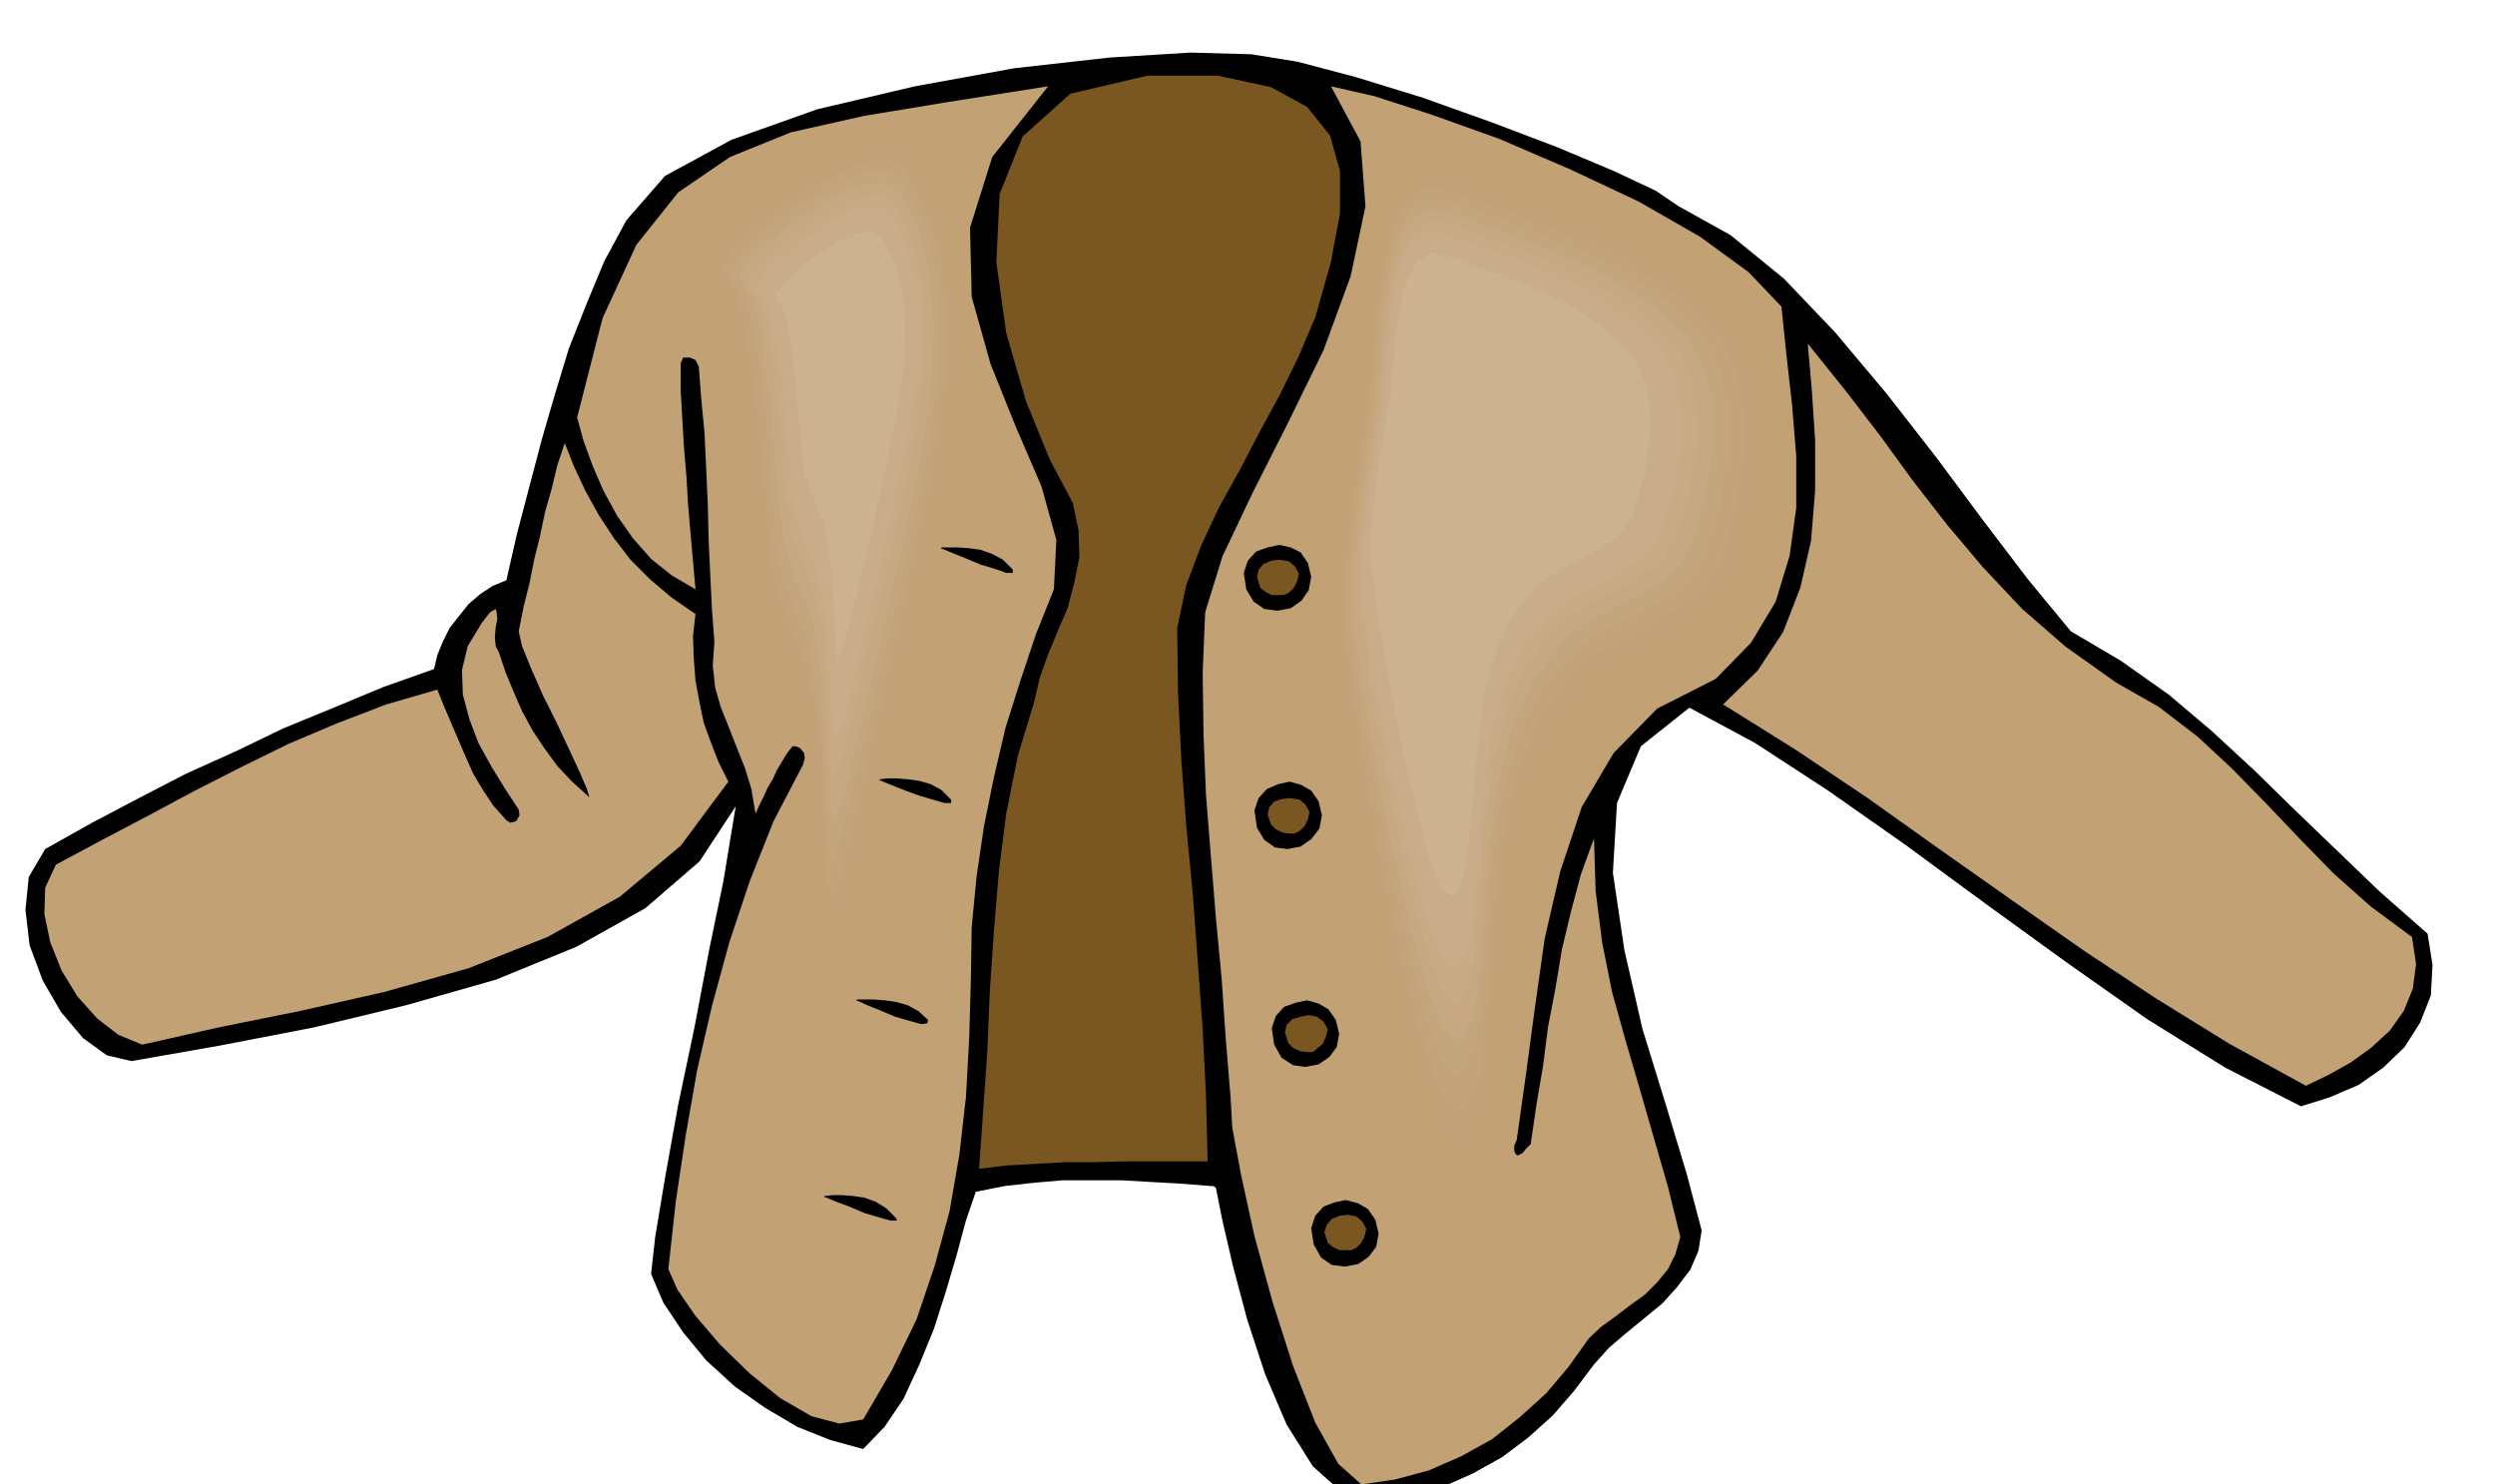
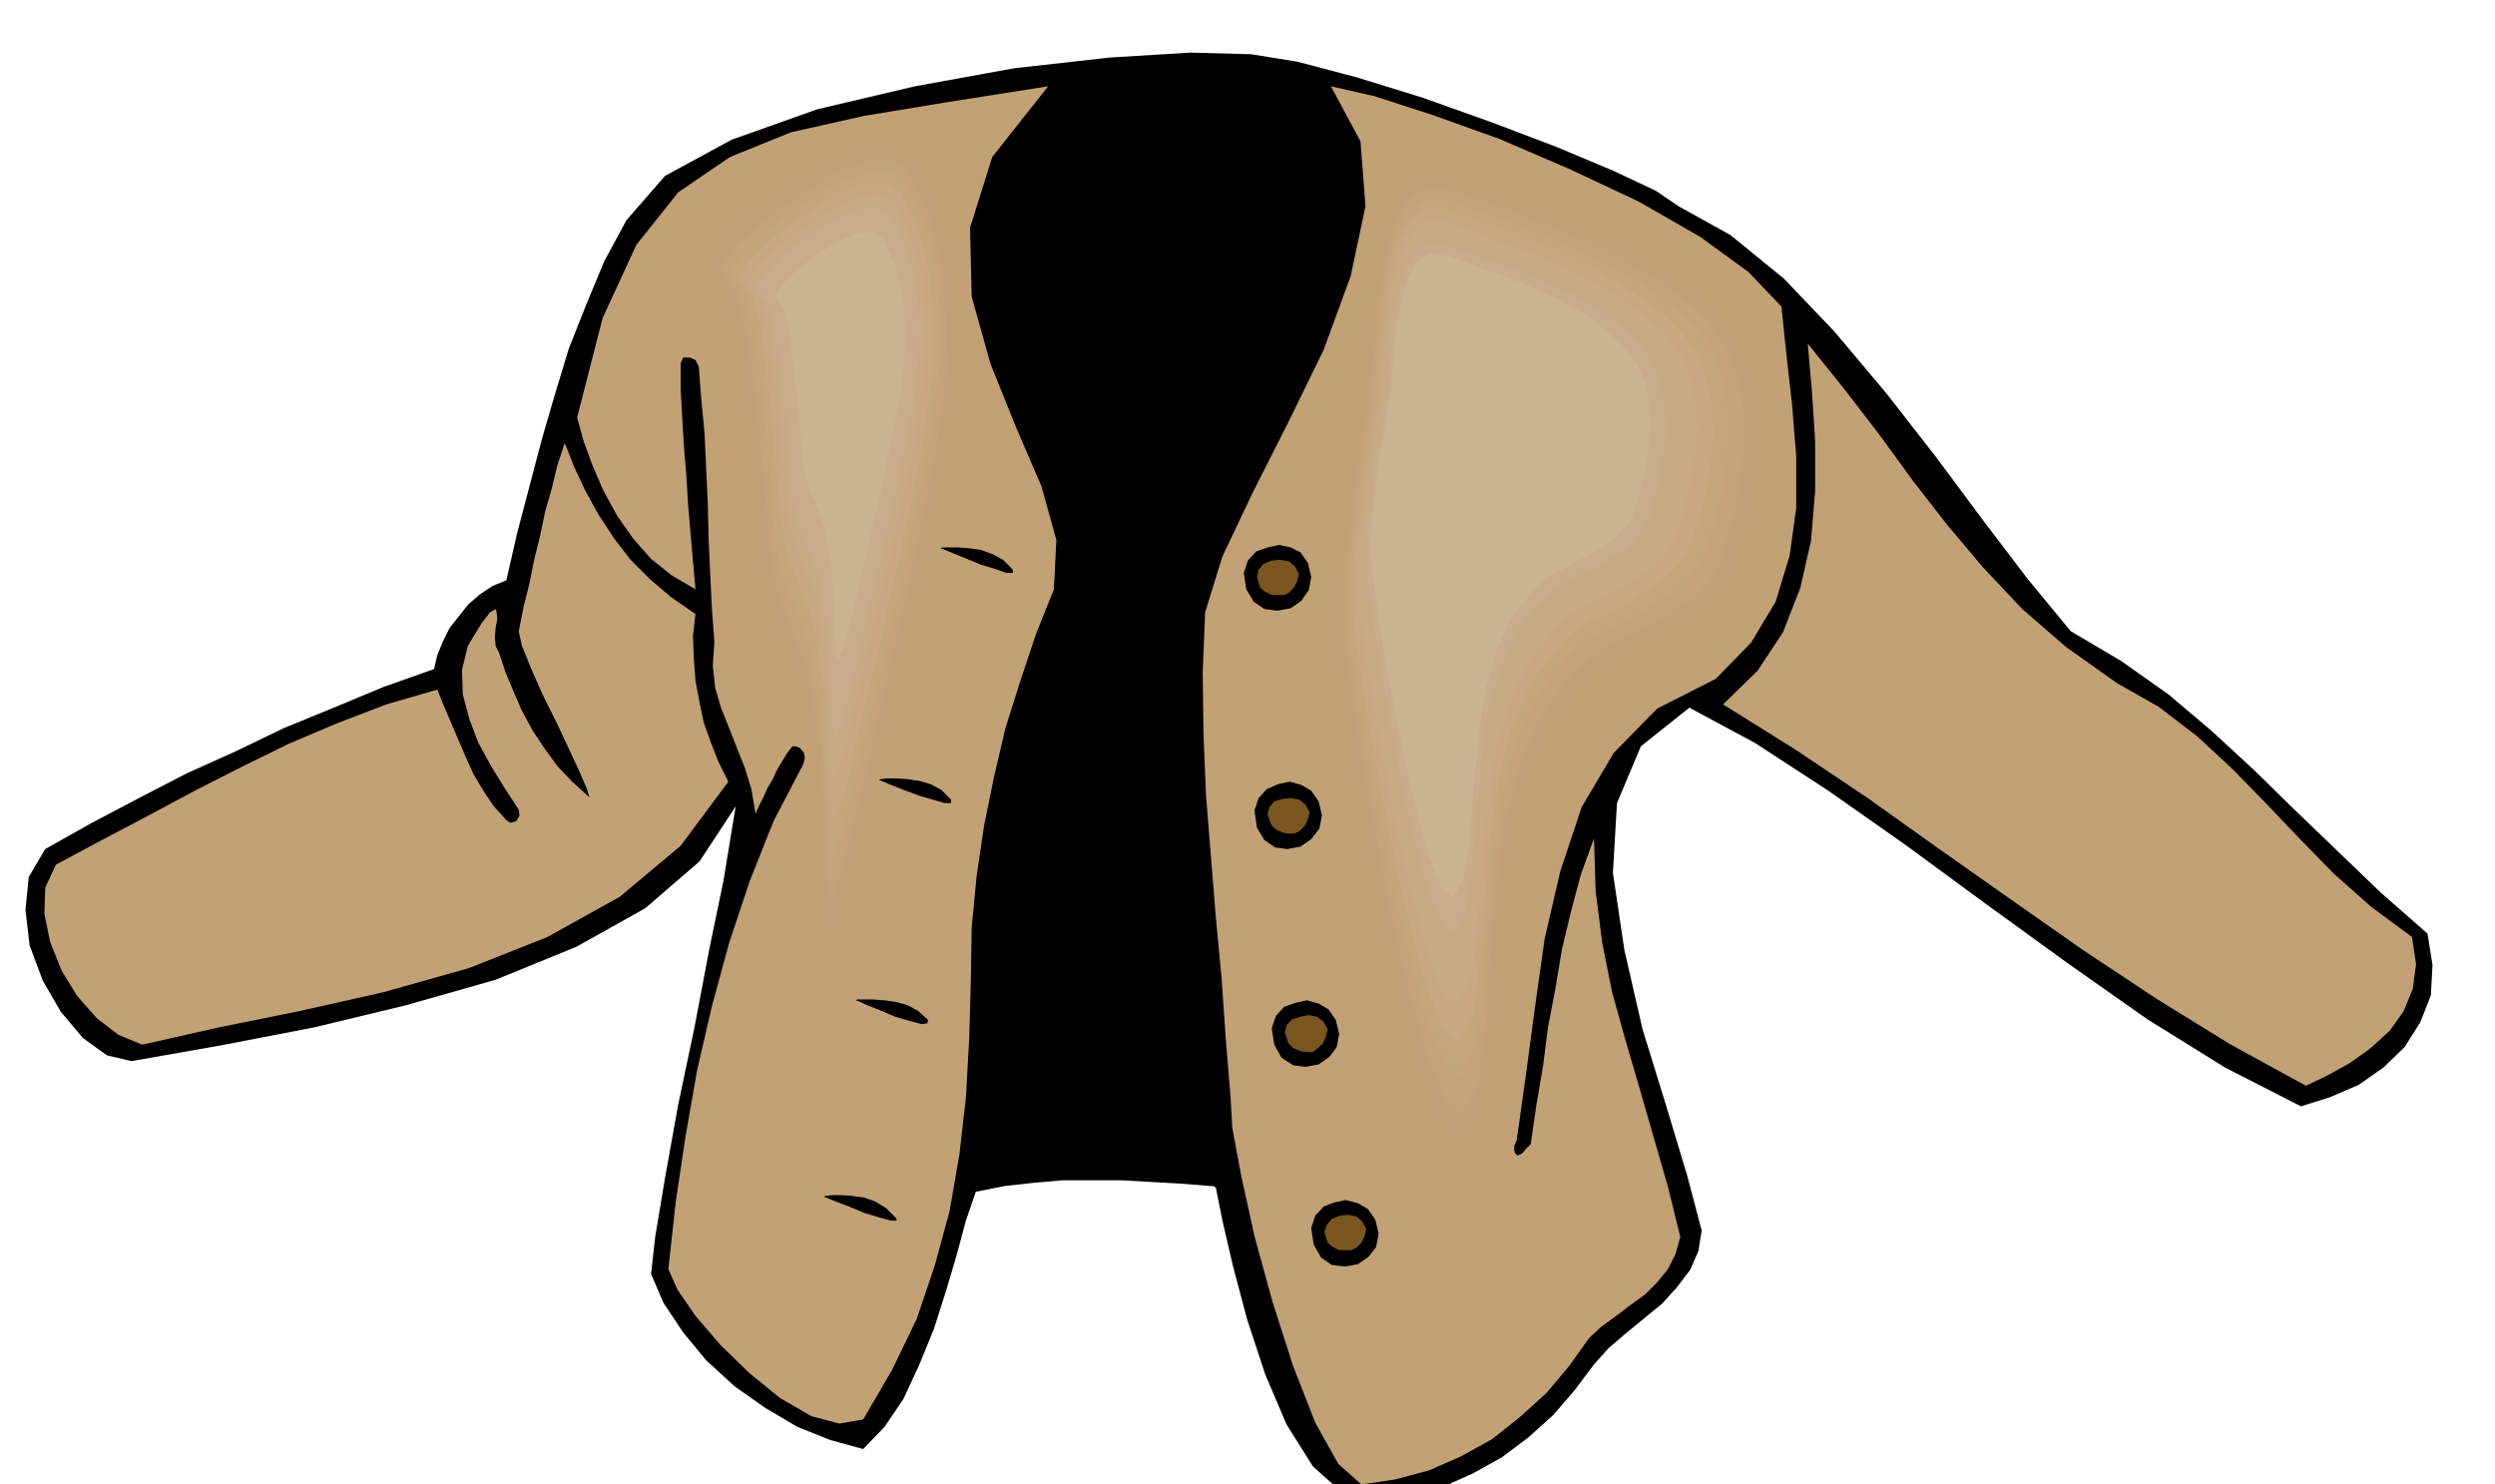
<svg xmlns="http://www.w3.org/2000/svg" width="490.455" height="291.802" fill-rule="evenodd" stroke-linecap="round" preserveAspectRatio="none" viewBox="0 0 3035 1806">
  <style>.brush1{fill:#000}.pen1{stroke:none}.brush2{fill:#7a5721}.brush3{fill:#c2a175}.brush4{fill:#c2a178}.brush5{fill:#c4a37a}.brush6{fill:#c4a67d}.brush7{fill:#c7a882}.brush8{fill:#c7ab85}.brush9{fill:#c9ad8a}.brush10{fill:#ccb38f}</style>
  <path d="m1522 66 56 9 72 19 81 25 84 30 79 30 69 29 51 24 28 19 63 35 65 53 62 65 63 75 60 77 58 78 54 71 52 63 61 36 58 41 52 44 52 48 49 48 52 50 52 50 58 51 6 38-2 37-13 33-19 30-26 25-30 21-35 15-35 11-92-47-95-59-98-69-98-71-98-72-94-66-89-58-80-43-59 47-29 69-5 85 14 94 22 96 29 94 25 83 18 68-4 25-10 23-16 21-18 20-22 18-22 18-21 18-18 20-24 32-26 30-30 27-32 24-36 20-36 16-38 11-38 8-44-10-38-34-32-51-26-61-22-67-17-64-13-56-8-40-3-2h-3l-38-3-36-2-35-2h-71l-35 3-36 4-35 7-12 35-11 41-13 44-15 47-18 44-19 41-23 34-26 27-40-11-40-16-39-23-37-26-35-32-28-34-24-36-15-35 5-45 12-72 16-89 20-95 18-95 17-82 10-61 5-30-44 67-66 57-84 47-98 40-109 31-112 27-114 22-108 19-30-7-29-21-27-32-22-38-16-43-5-43 4-40 20-34 57-32 57-30 58-30 60-27 58-28 61-25 60-25 62-22 4-17 7-17 8-16 11-14 12-15 14-12 15-10 17-7 13-57 15-57 15-57 16-55 17-56 21-53 22-53 27-50 47-54 81-44 104-37 119-28 121-22 116-13 98-6 74 2z" class="pen1 brush1" />
-   <path d="m1600 386-20 47-23 47-25 46-24 46-25 45-22 47-18 48-11 52 1 79 4 81 6 81 8 83 6 82 6 82 4 80 2 81h-103l-35 1h-36l-35 2-36 2-33 4 5-71 5-71 3-73 5-73 6-73 9-71 14-70 20-66 7-30 10-28 12-29 12-28 8-31 6-30-1-33-7-33-28-53-29-71-24-83-12-86 4-83 28-70 58-52 94-22h85l65 14 44 24 28 35 12 43v52l-11 59-19 67z" class="pen1 brush2" />
  <path d="m1275 105-68 86-27 86 2 84 23 82 31 77 31 72 18 65-3 60-22 55-19 57-18 57-14 60-12 59-9 61-6 62-1 64-2 71-4 72-8 70-12 69-18 66-22 65-30 62-35 60-29 5-34-9-38-22-37-30-36-35-30-35-22-32-11-25 9-82 12-80 14-80 18-78 21-77 25-75 29-73 36-69 2-8-1-6-5-6-5-2h-4l-7 9-6 10-6 10-5 11-6 10-5 11-5 10-5 11-5-30-8-26-10-25-9-23-10-25-7-24-3-27 2-29-3-40-2-41-2-43-1-43-2-44-2-43-4-42-3-39-4-8-7-3h-8l-3 7v33l2 35 2 34 3 36 2 34 3 35 3 34 3 34-29-17-25-20-22-25-19-27-17-31-13-30-11-30-8-29 31-121 41-89 51-64 63-43 74-30 89-20 103-17 121-19zm892 268 6 58 7 62 5 62v63l-8 58-17 56-30 50-43 44-71 36-53 54-39 66-26 78-19 82-12 85-11 82-11 78-3 7v6l1 3 3 3 2-1 4-2 4-5 6-6 7-48 8-47 6-47 9-47 8-48 11-46 12-45 16-44 2 64 8 63 12 60 17 61 17 58 17 59 17 59 15 61-6 21-9 18-13 16-15 15-18 13-17 13-18 13-15 14-25 35-27 32-32 29-34 27-38 21-39 17-41 11-41 6-28-25-28-50-27-69-25-78-22-80-16-73-11-59-2-36-6-73-5-73-7-74-6-74-6-75-3-74-1-75 3-73 21-68 37-78 43-85 43-88 33-90 18-85-6-79-36-67 53 12 71 23 81 29 86 37 83 39 75 43 59 43 40 42z" class="pen1 brush3" />
  <path d="m2575 831 51 29 47 36 42 39 42 43 40 42 42 43 45 40 50 37 5 33-4 30-11 27-17 24-23 21-25 18-27 15-27 13-93-51-89-55-89-59-87-61-88-62-87-62-88-59-88-55 42-41 31-47 21-54 13-57 5-61v-61l-4-61-5-57 45 56 43 56 40 55 42 54 43 51 48 51 53 46 62 44zM846 747l-3 27 1 28 2 26 5 27 5 24 9 25 9 23 12 24-58 78-74 62-88 49-96 38-103 29-102 23-99 20-93 21-29-12-26-20-24-27-19-31-14-35-7-34 1-32 13-28 56-30 57-30 56-30 57-29 57-28 59-25 60-23 62-18 8 20 9 21 9 21 9 21 9 20 12 20 12 18 16 18 5 3 7-2 4-7-1-7-17-26-16-26-16-29-11-29-8-30-1-30 7-29 17-28 10-13 7-4 1 3 1 9-2 10-1 12 1 11 4 8 8 24 10 24 10 23 13 24 14 21 16 22 18 19 21 19-3-10-9-21-13-28-15-32-17-34-14-32-11-27-4-18 6-30 7-28 6-30 7-28 6-29 8-28 7-29 9-27 11 28 14 30 16 29 19 29 20 26 24 24 26 22 29 20z" class="pen1 brush3" />
  <path d="m1591 685 4 17-3 16-9 13-13 9-16 3-16-2-13-9-9-15-3-20 5-15 10-11 14-5 14-3 14 3 12 6 9 13z" class="pen1 brush1" />
  <path d="m1580 698-2 9-4 8-6 6-6 3h-15l-8-4-6-5-4-13 2-9 6-7 10-4 10-1 11 2 7 6 5 9z" class="pen1 brush2" />
  <path d="m1604 975 4 17-3 16-10 13-13 9-16 3-15-2-13-9-9-15-3-21 5-15 10-11 14-6 14-3 14 4 12 7 9 13z" class="pen1 brush1" />
  <path d="m1593 988-2 9-4 8-6 6-6 3h-8l-7-1-8-4-6-6-4-12 2-9 6-7 10-3 10-1 11 2 7 6 5 9z" class="pen1 brush2" />
  <path d="m1625 1241 4 17-3 16-9 12-13 9-16 3-15-2-14-9-9-16-3-20 5-15 10-11 14-5 14-3 14 4 12 7 9 13z" class="pen1 brush1" />
-   <path d="m1615 1252-2 9-4 9-6 5-6 5h-8l-7-1-9-4-6-6-4-13 2-9 7-7 10-3 10-2 10 2 8 6 5 9z" class="pen1 brush2" />
+   <path d="m1615 1252-2 9-4 9-6 5-6 5h-8l-7-1-9-4-6-6-4-13 2-9 7-7 10-3 10-2 10 2 8 6 5 9" class="pen1 brush2" />
  <path d="m1673 1484 4 17-3 16-9 12-13 9-16 3-16-2-13-9-9-16-3-20 5-15 10-11 13-5 14-3 15 4 12 7 9 13z" class="pen1 brush1" />
  <path d="m1662 1495-2 9-4 8-6 6-6 3h-15l-8-4-6-5-4-13 3-9 6-7 10-4 10-1 10 2 7 6 5 9z" class="pen1 brush2" />
  <path d="m1144 667 2-1h19l14 1 14 2 14 5 13 7 12 12v4h-8l-14-5-17-5-19-8-15-6-12-5-3-1zm-75 282 2-1 8-1h11l14 1 14 2 14 4 13 7 12 12v4h-8l-14-4-17-5-19-7-15-6-12-5-3-1zm-28 268 2-1h19l14 1 14 2 14 4 13 7 12 11-1 4-7 1-15-4-17-5-19-8-15-6-11-5-3-1zm-39 239 2-1 9-1h10l14 1 14 2 14 5 13 8 12 12 1 3h-8l-14-4-17-5-19-8-16-6-12-5-3-1z" class="pen1 brush1" />
  <path d="m861 326-5-14 18-26 35-33 45-32 48-31 47-20 39-7 26 15 31 64 17 72 6 77-2 80-11 79-13 79-17 75-15 69-57 246-32 133-15 40-4-30-3-80-7-105-18-109-36-91-10-31-7-55-7-71-6-78-9-78-10-67-13-49-15-22z" class="pen1 brush3" />
  <path d="m871 330-4-13 18-24 32-30 43-31 44-29 45-19 36-6 25 13 28 60 16 68 5 72-2 75-10 75-12 74-15 71-14 65-53 231-29 124-15 37-4-29-4-75-6-98-17-103-34-85-9-28-6-52-7-67-6-72-8-73-9-64-13-46-15-21z" class="pen1 brush4" />
  <path d="m882 337-4-13 16-23 30-28 40-29 42-27 41-18 34-6 22 13 27 55 16 63 5 67-1 71-9 70-13 69-14 66-13 61-49 216-28 116-14 35-4-26-3-70-5-92-16-96-31-79-9-28-6-48-6-62-6-68-8-68-9-59-11-43-14-19z" class="pen1 brush5" />
  <path d="m893 341-4-12 15-21 28-27 37-27 39-25 39-17 31-6 21 12 25 52 15 59 4 63-2 66-8 65-11 65-14 61-11 57-47 201-26 108-13 32-3-24-3-65-6-86-15-90-29-74-7-25-6-45-5-58-5-63-7-64-8-54-11-41-13-17z" class="pen1 brush6" />
  <path d="m904 345-4-11 14-19 26-25 34-25 36-23 36-16 29-4 20 11 23 48 13 54 4 58-1 62-8 60-10 60-12 55-11 53-43 186-24 100-13 29-3-22-3-61-5-79-13-83-27-68-7-24-6-41-5-53-5-59-7-59-6-50-10-38-12-16z" class="pen1 brush7" />
  <path d="m914 350-3-10 12-17 24-23 31-23 33-21 33-15 26-5 18 10 21 44 13 50 4 53-2 57-7 55-9 56-11 52-11 48-40 170-21 92-11 27-3-21-2-55-4-73-13-76-24-62-7-22-5-38-5-50-4-53-7-54-6-47-9-34-11-15z" class="pen1 brush8" />
  <path d="m925 356-4-10 11-16 22-21 28-21 30-20 30-13 25-4 17 10 19 40 12 45 4 49-2 51-7 50-9 50-10 47-9 44-36 156-20 84-10 24-3-18-2-51-4-66-12-69-23-57-6-20-4-35-4-45-4-48-6-49-6-42-8-32-9-13z" class="pen1 brush9" />
  <path d="m936 360-3-8 10-15 19-19 26-18 27-18 27-12 22-4 16 8 16 36 10 42 3 44-1 46-6 46-8 45-8 43-8 40-33 140-18 76-9 22-3-17-2-46-4-60-10-62-20-51-6-18-4-31-4-41-3-44-5-45-5-38-7-29-9-12z" class="pen1 brush9" />
  <path d="m947 365-3-7 9-13 17-17 23-17 24-16 23-10 19-4 14 8 15 32 10 37 3 38-1 42-5 40-7 40-8 38-7 36-29 125-17 68-8 19-2-15-2-41-3-53-9-55-18-46-6-16-3-28-4-37-3-39-5-40-4-33-7-25-6-11z" class="pen1 brush10" />
  <path d="m1765 206 47 16 47 17 46 17 46 20 43 20 41 24 39 28 37 34 23 31 16 37 8 40 3 44-4 43-7 44-11 42-13 41-14 24-20 21-25 18-27 16-29 13-28 16-27 16-23 20-43 56-29 68-20 75-11 79-8 78-5 76-6 67-9 57-20 36-22-17-25-61-25-91-25-109-22-114-18-105-13-84-6-47-1-46 2-47 5-45 5-47 8-46 7-47 8-45 3-44 4-49 5-52 9-49 11-43 17-32 23-18 33 4z" class="pen1 brush3" />
  <path d="m1765 218 44 16 45 16 44 16 43 19 41 19 40 24 37 26 35 32 21 30 16 35 7 39 3 42-3 41-7 42-10 40-12 38-14 24-20 20-23 17-25 16-28 13-27 15-26 16-22 19-41 52-28 65-19 71-11 76-8 74-4 72-6 64-8 54-19 35-21-16-24-58-23-86-24-104-21-108-18-101-13-81-5-45-1-44 2-44 5-44 5-45 7-44 7-44 8-43 3-42 4-47 5-49 8-47 11-42 17-30 22-17 31 3z" class="pen1 brush4" />
  <path d="m1763 231 43 15 43 16 41 16 42 18 38 18 38 22 36 25 33 31 21 28 14 33 7 36 3 40-3 39-6 41-10 38-11 38-14 22-18 19-22 15-24 15-27 13-26 14-25 15-21 18-39 51-27 61-18 68-10 72-7 71-4 69-5 61-8 52-19 33-20-17-23-56-22-82-23-99-19-103-17-96-11-77-6-42-1-42 1-42 4-41 5-42 6-42 7-42 7-42 4-39 4-45 5-48 8-44 10-40 16-29 21-16 29 3z" class="pen1 brush5" />
  <path d="m1763 244 40 14 41 15 39 15 40 17 36 18 36 21 34 24 33 29 19 26 13 32 7 35 2 38-3 37-6 38-9 36-11 35-13 21-17 19-22 15-23 14-25 12-24 13-23 14-20 17-38 48-25 58-17 64-10 69-7 68-4 65-5 58-8 49-17 32-19-16-21-52-21-78-22-95-18-98-17-91-11-73-6-40v-39l1-40 5-40 5-41 6-39 6-40 7-39 3-37 4-42 4-45 8-42 9-38 15-28 21-16 28 3z" class="pen1 brush6" />
  <path d="m1761 257 38 14 39 14 38 15 37 16 35 17 34 20 32 22 30 28 18 25 13 30 7 33 2 36-3 35-6 36-9 34-11 33-12 19-15 17-20 14-22 13-24 12-23 12-22 14-19 17-35 46-24 55-16 62-9 65-7 64-4 61-5 55-7 46-17 30-18-15-20-51-20-74-21-90-18-92-15-86-11-69-5-38v-37l1-38 5-37 5-38 6-38 6-38 6-37 3-35 3-40 4-43 7-39 9-36 15-27 19-14 26 2z" class="pen1 brush7" />
  <path d="m1761 270 35 13 36 14 35 13 36 15 33 16 32 19 30 22 29 26 18 24 12 28 6 31 2 33-3 33-6 34-8 33-10 31-12 19-15 16-19 13-20 13-22 10-22 12-21 12-17 16-33 43-23 52-15 58-9 61-7 61-4 58-4 52-6 43-16 28-17-13-19-47-19-70-20-84-16-87-15-81-9-65-5-36-1-36 2-36 4-35 4-36 5-36 6-36 6-35 3-34 3-37 4-40 7-38 9-34 13-24 18-14 25 2z" class="pen1 brush8" />
-   <path d="m1759 285 34 12 34 12 33 12 33 14 31 14 30 18 29 20 27 25 16 23 12 26 5 29 3 32-3 32-5 32-8 30-9 30-11 18-14 15-18 12-19 12-21 10-21 11-20 12-16 15-31 40-21 49-15 54-8 58-6 56-4 55-4 48-5 42-15 26-17-12-18-45-18-65-18-79-16-82-14-77-9-61-4-34-1-33 2-34 4-33 4-34 5-34 5-34 6-33 2-32 3-35 3-38 7-35 8-32 12-23 17-12 24 3z" class="pen1 brush9" />
  <path d="m1759 298 32 11 32 12 31 11 31 13 29 14 28 16 26 19 25 22 15 21 11 26 5 27 3 30-3 29-5 30-7 29-8 27-11 17-13 14-18 12-17 11-20 9-19 10-18 12-15 14-30 37-20 47-14 51-7 54-5 53-4 51-4 46-7 39-14 24-14-12-17-42-16-61-17-74-14-77-13-72-9-57-4-32-1-31 1-32 4-31 3-32 6-31 5-32 6-31 2-30 3-33 3-36 6-33 7-29 12-22 16-11 22 3z" class="pen1 brush9" />
  <path d="m1759 311 29 10 29 11 29 10 29 13 26 12 27 16 24 18 24 22 15 19 10 24 5 25 2 28-3 27-4 28-7 26-8 27-10 15-12 13-15 11-17 10-19 9-17 10-17 9-13 13-28 35-19 43-13 48-7 51-5 49-4 48-4 42-6 36-12 23-14-11-16-39-15-57-16-69-14-72-12-67-8-54-4-30-1-29 1-29 3-29 3-30 5-29 5-29 5-29 3-28 3-31 3-33 6-30 7-28 11-20 15-10 21 2z" class="pen1 brush10" />
</svg>